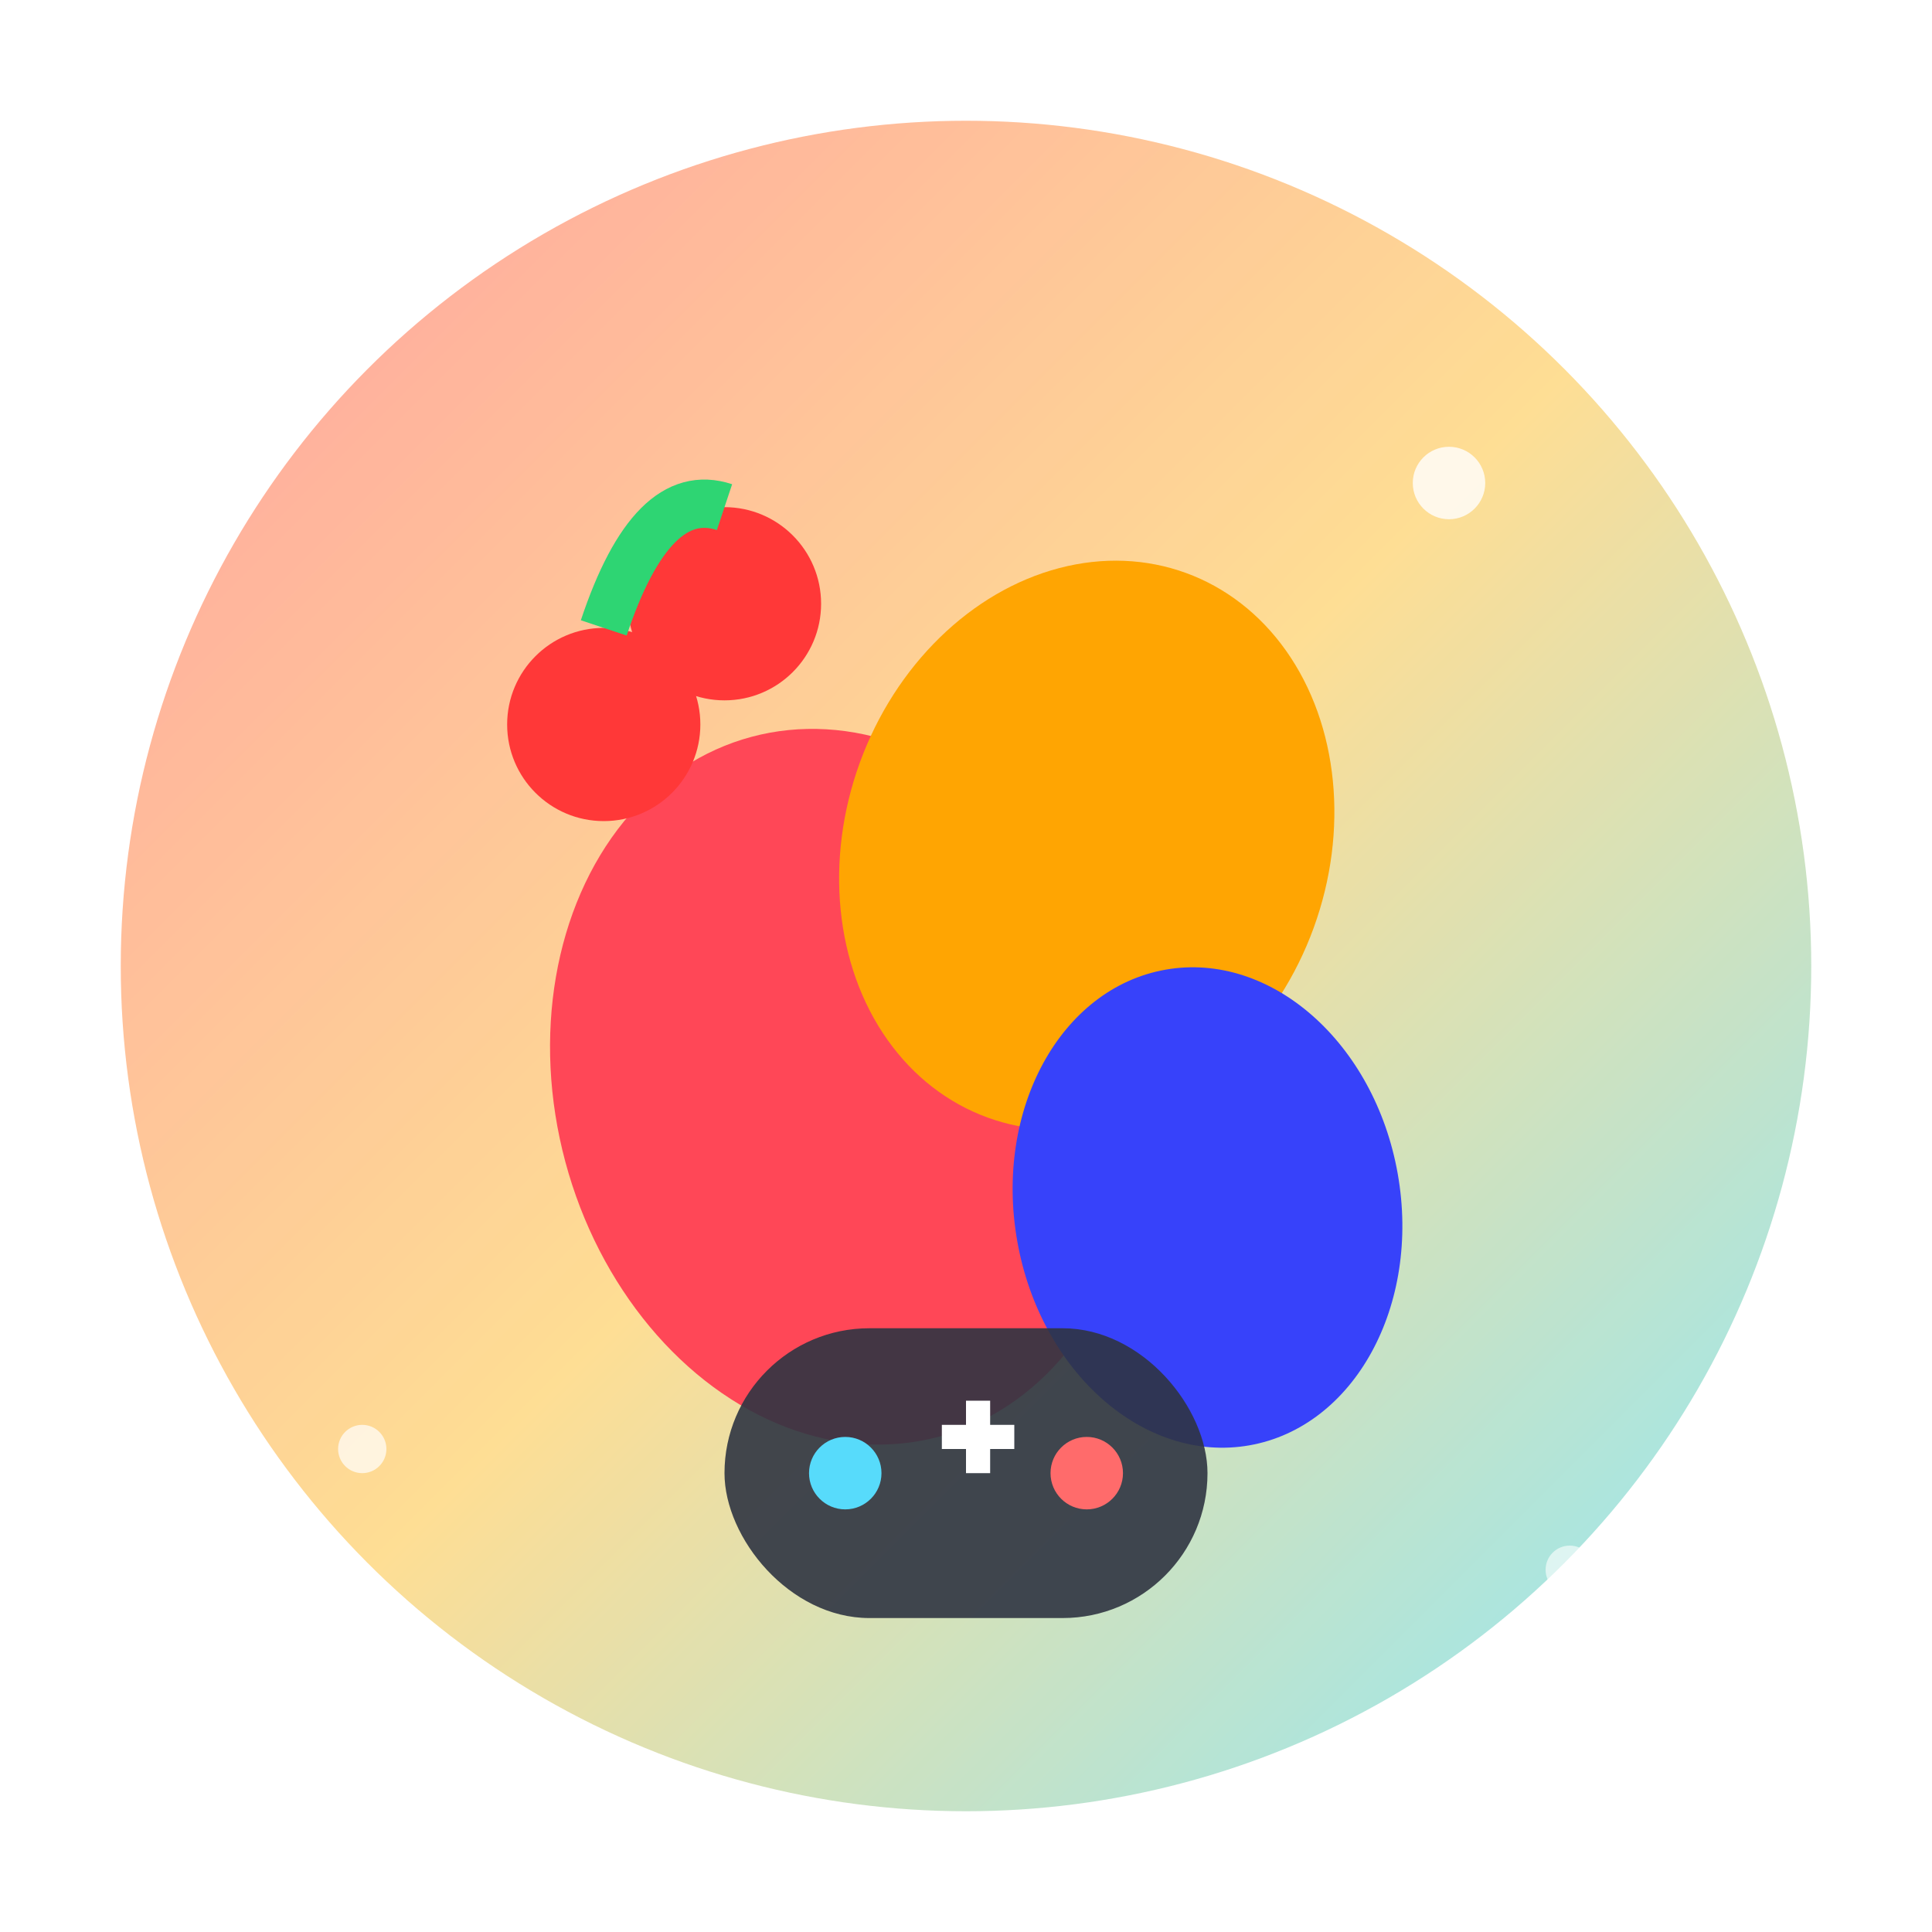
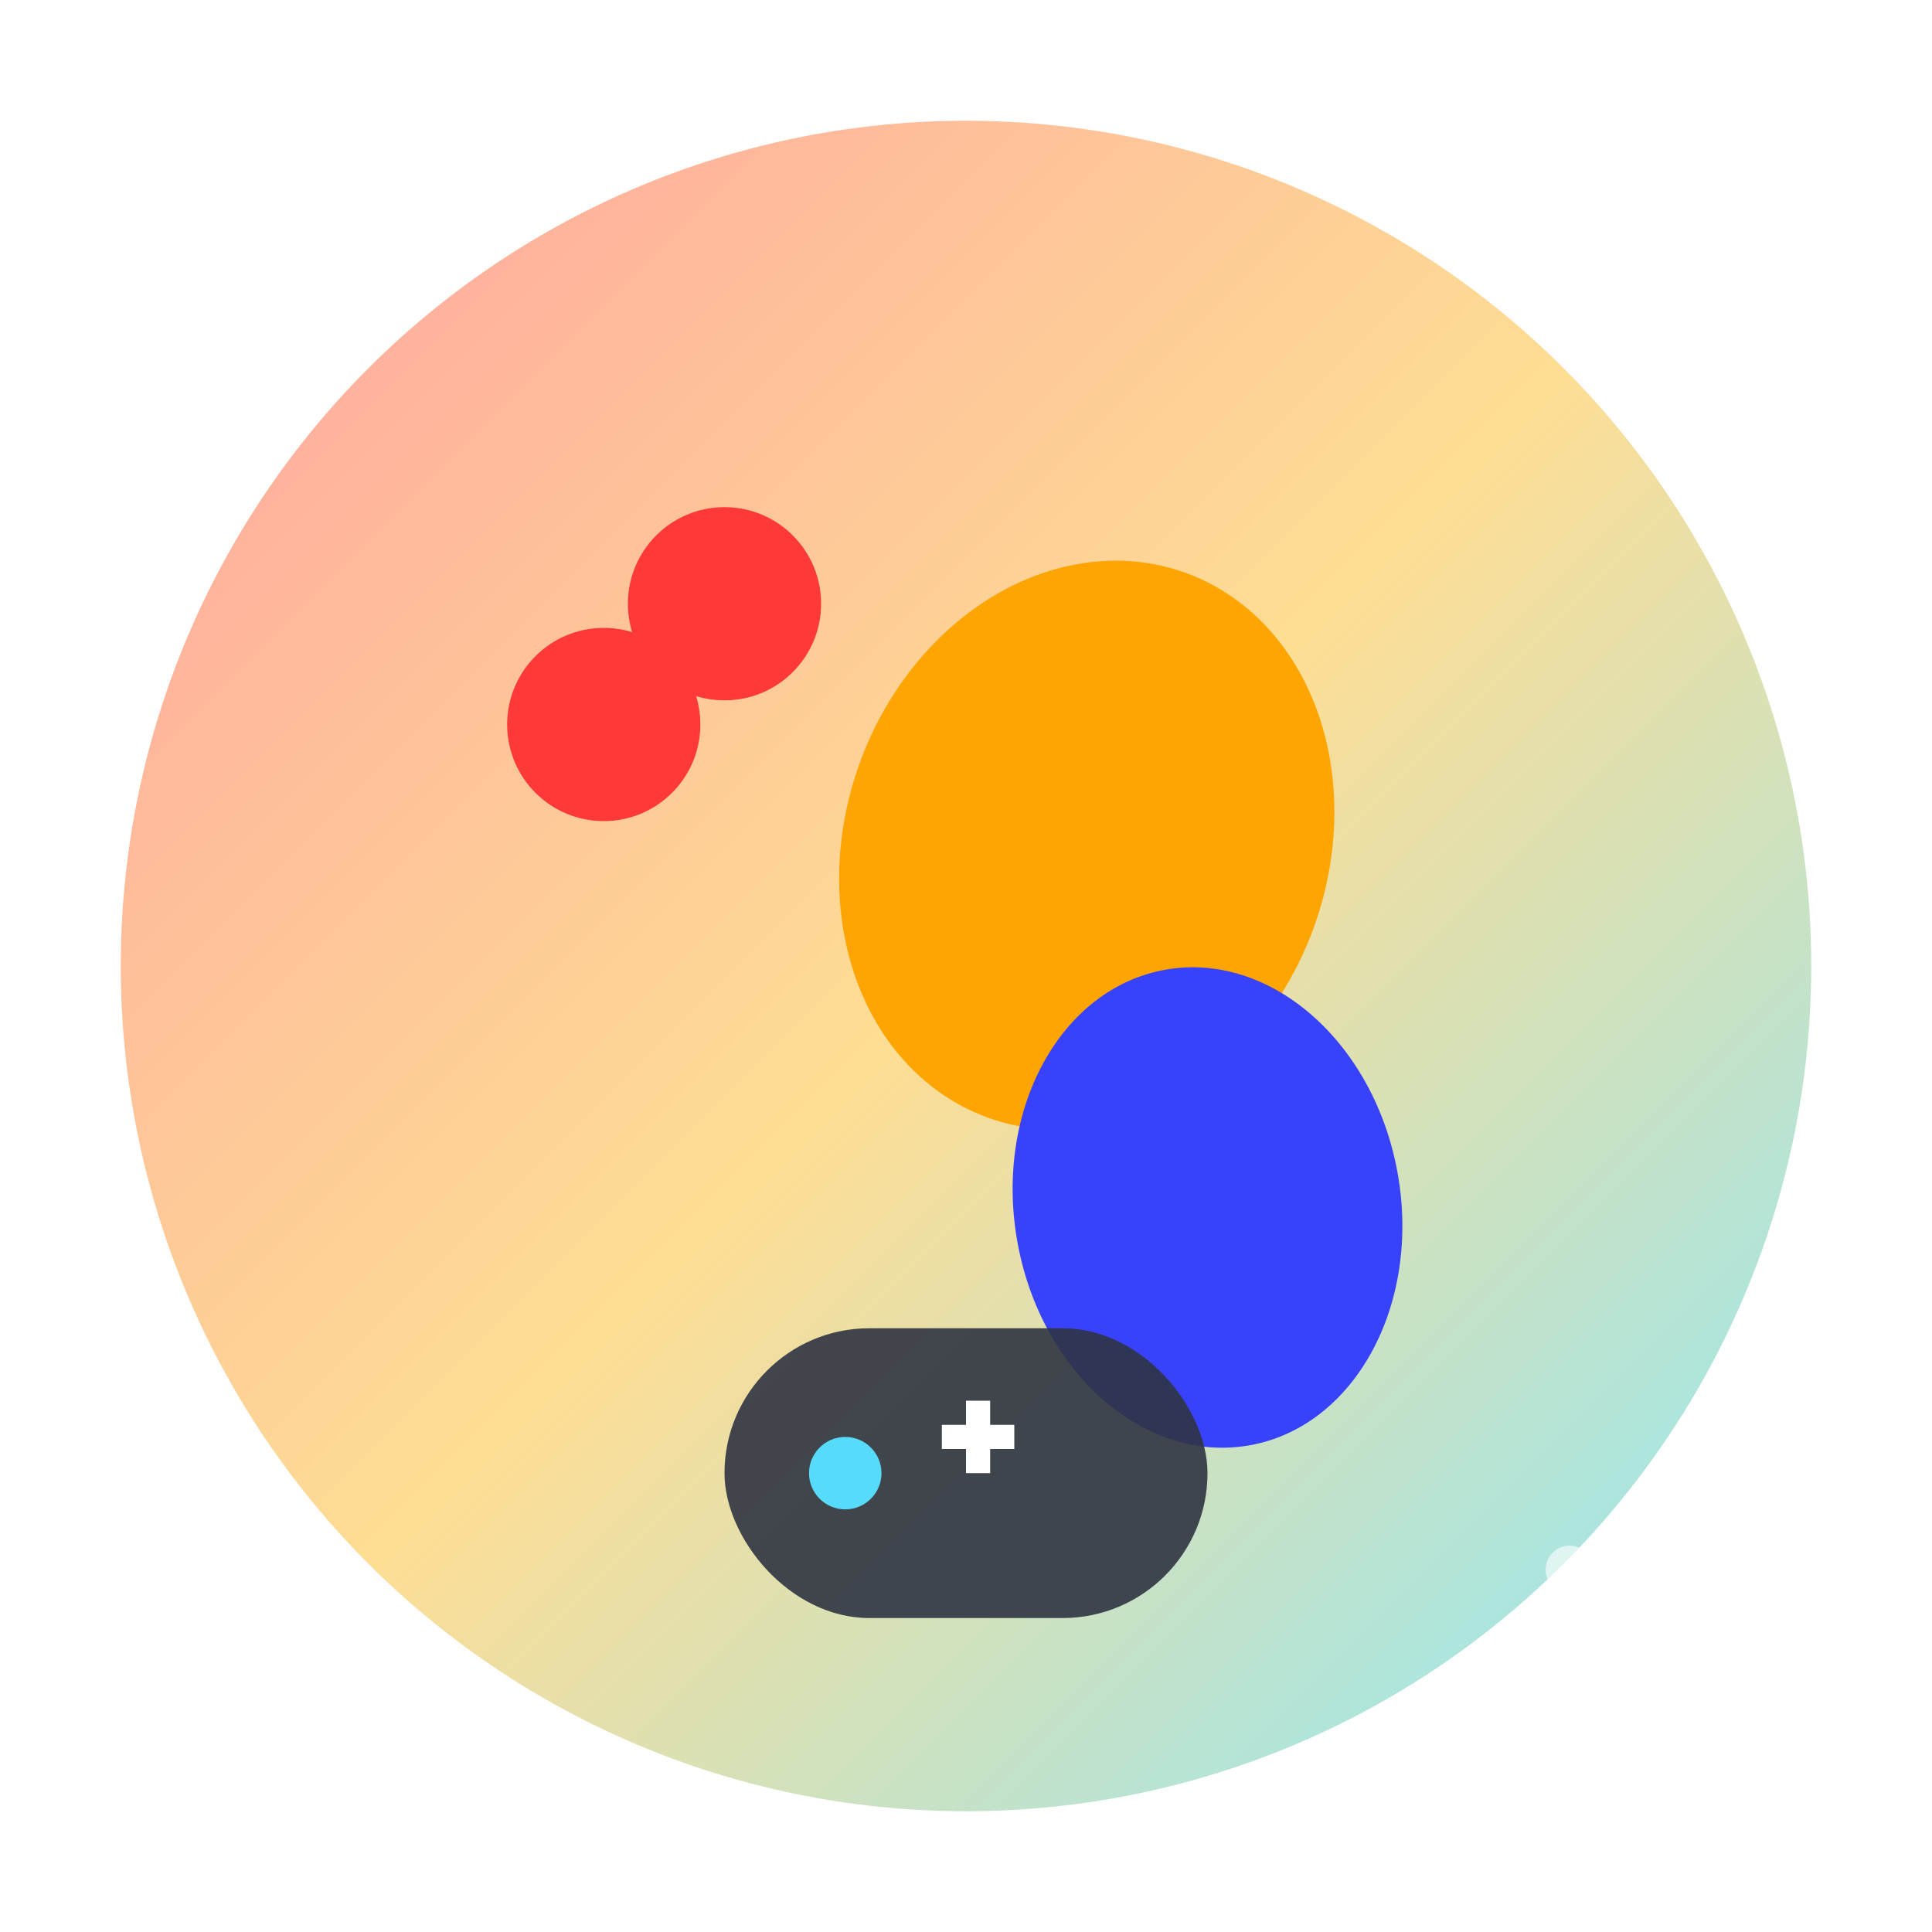
<svg xmlns="http://www.w3.org/2000/svg" width="80" height="80" viewBox="0 0 80 80">
  <defs>
    <linearGradient id="fruitGradient" x1="0%" y1="0%" x2="100%" y2="100%">
      <stop offset="0%" style="stop-color:#ff6b6b;stop-opacity:1" />
      <stop offset="50%" style="stop-color:#feca57;stop-opacity:1" />
      <stop offset="100%" style="stop-color:#48dbfb;stop-opacity:1" />
    </linearGradient>
    <filter id="glow">
      <feGaussianBlur stdDeviation="3" result="coloredBlur" />
      <feMerge>
        <feMergeNode in="coloredBlur" />
        <feMergeNode in="SourceGraphic" />
      </feMerge>
    </filter>
  </defs>
  <circle cx="40" cy="40" r="35" fill="url(#fruitGradient)" filter="url(#glow)" opacity="0.8" />
-   <ellipse cx="35" cy="45" rx="12" ry="15" fill="#ff4757" transform="rotate(-15 35 45)" />
  <ellipse cx="45" cy="35" rx="10" ry="12" fill="#ffa502" transform="rotate(20 45 35)" />
  <ellipse cx="50" cy="50" rx="8" ry="10" fill="#3742fa" transform="rotate(-10 50 50)" />
  <circle cx="25" cy="30" r="4" fill="#ff3838" />
  <circle cx="30" cy="25" r="4" fill="#ff3838" />
-   <path d="M 25 26 Q 27 20 30 21" stroke="#2ed573" stroke-width="2" fill="none" />
-   <circle cx="60" cy="20" r="1.5" fill="#ffffff" opacity="0.8" />
  <circle cx="65" cy="65" r="1" fill="#ffffff" opacity="0.6" />
-   <circle cx="15" cy="60" r="1" fill="#ffffff" opacity="0.7" />
  <rect x="30" y="55" width="20" height="12" rx="6" fill="#2f3542" opacity="0.9" />
  <circle cx="35" cy="61" r="1.5" fill="#57dbfb" />
-   <circle cx="45" cy="61" r="1.5" fill="#ff6b6b" />
  <rect x="40" y="58" width="1" height="3" fill="#ffffff" />
  <rect x="39" y="59" width="3" height="1" fill="#ffffff" />
</svg>